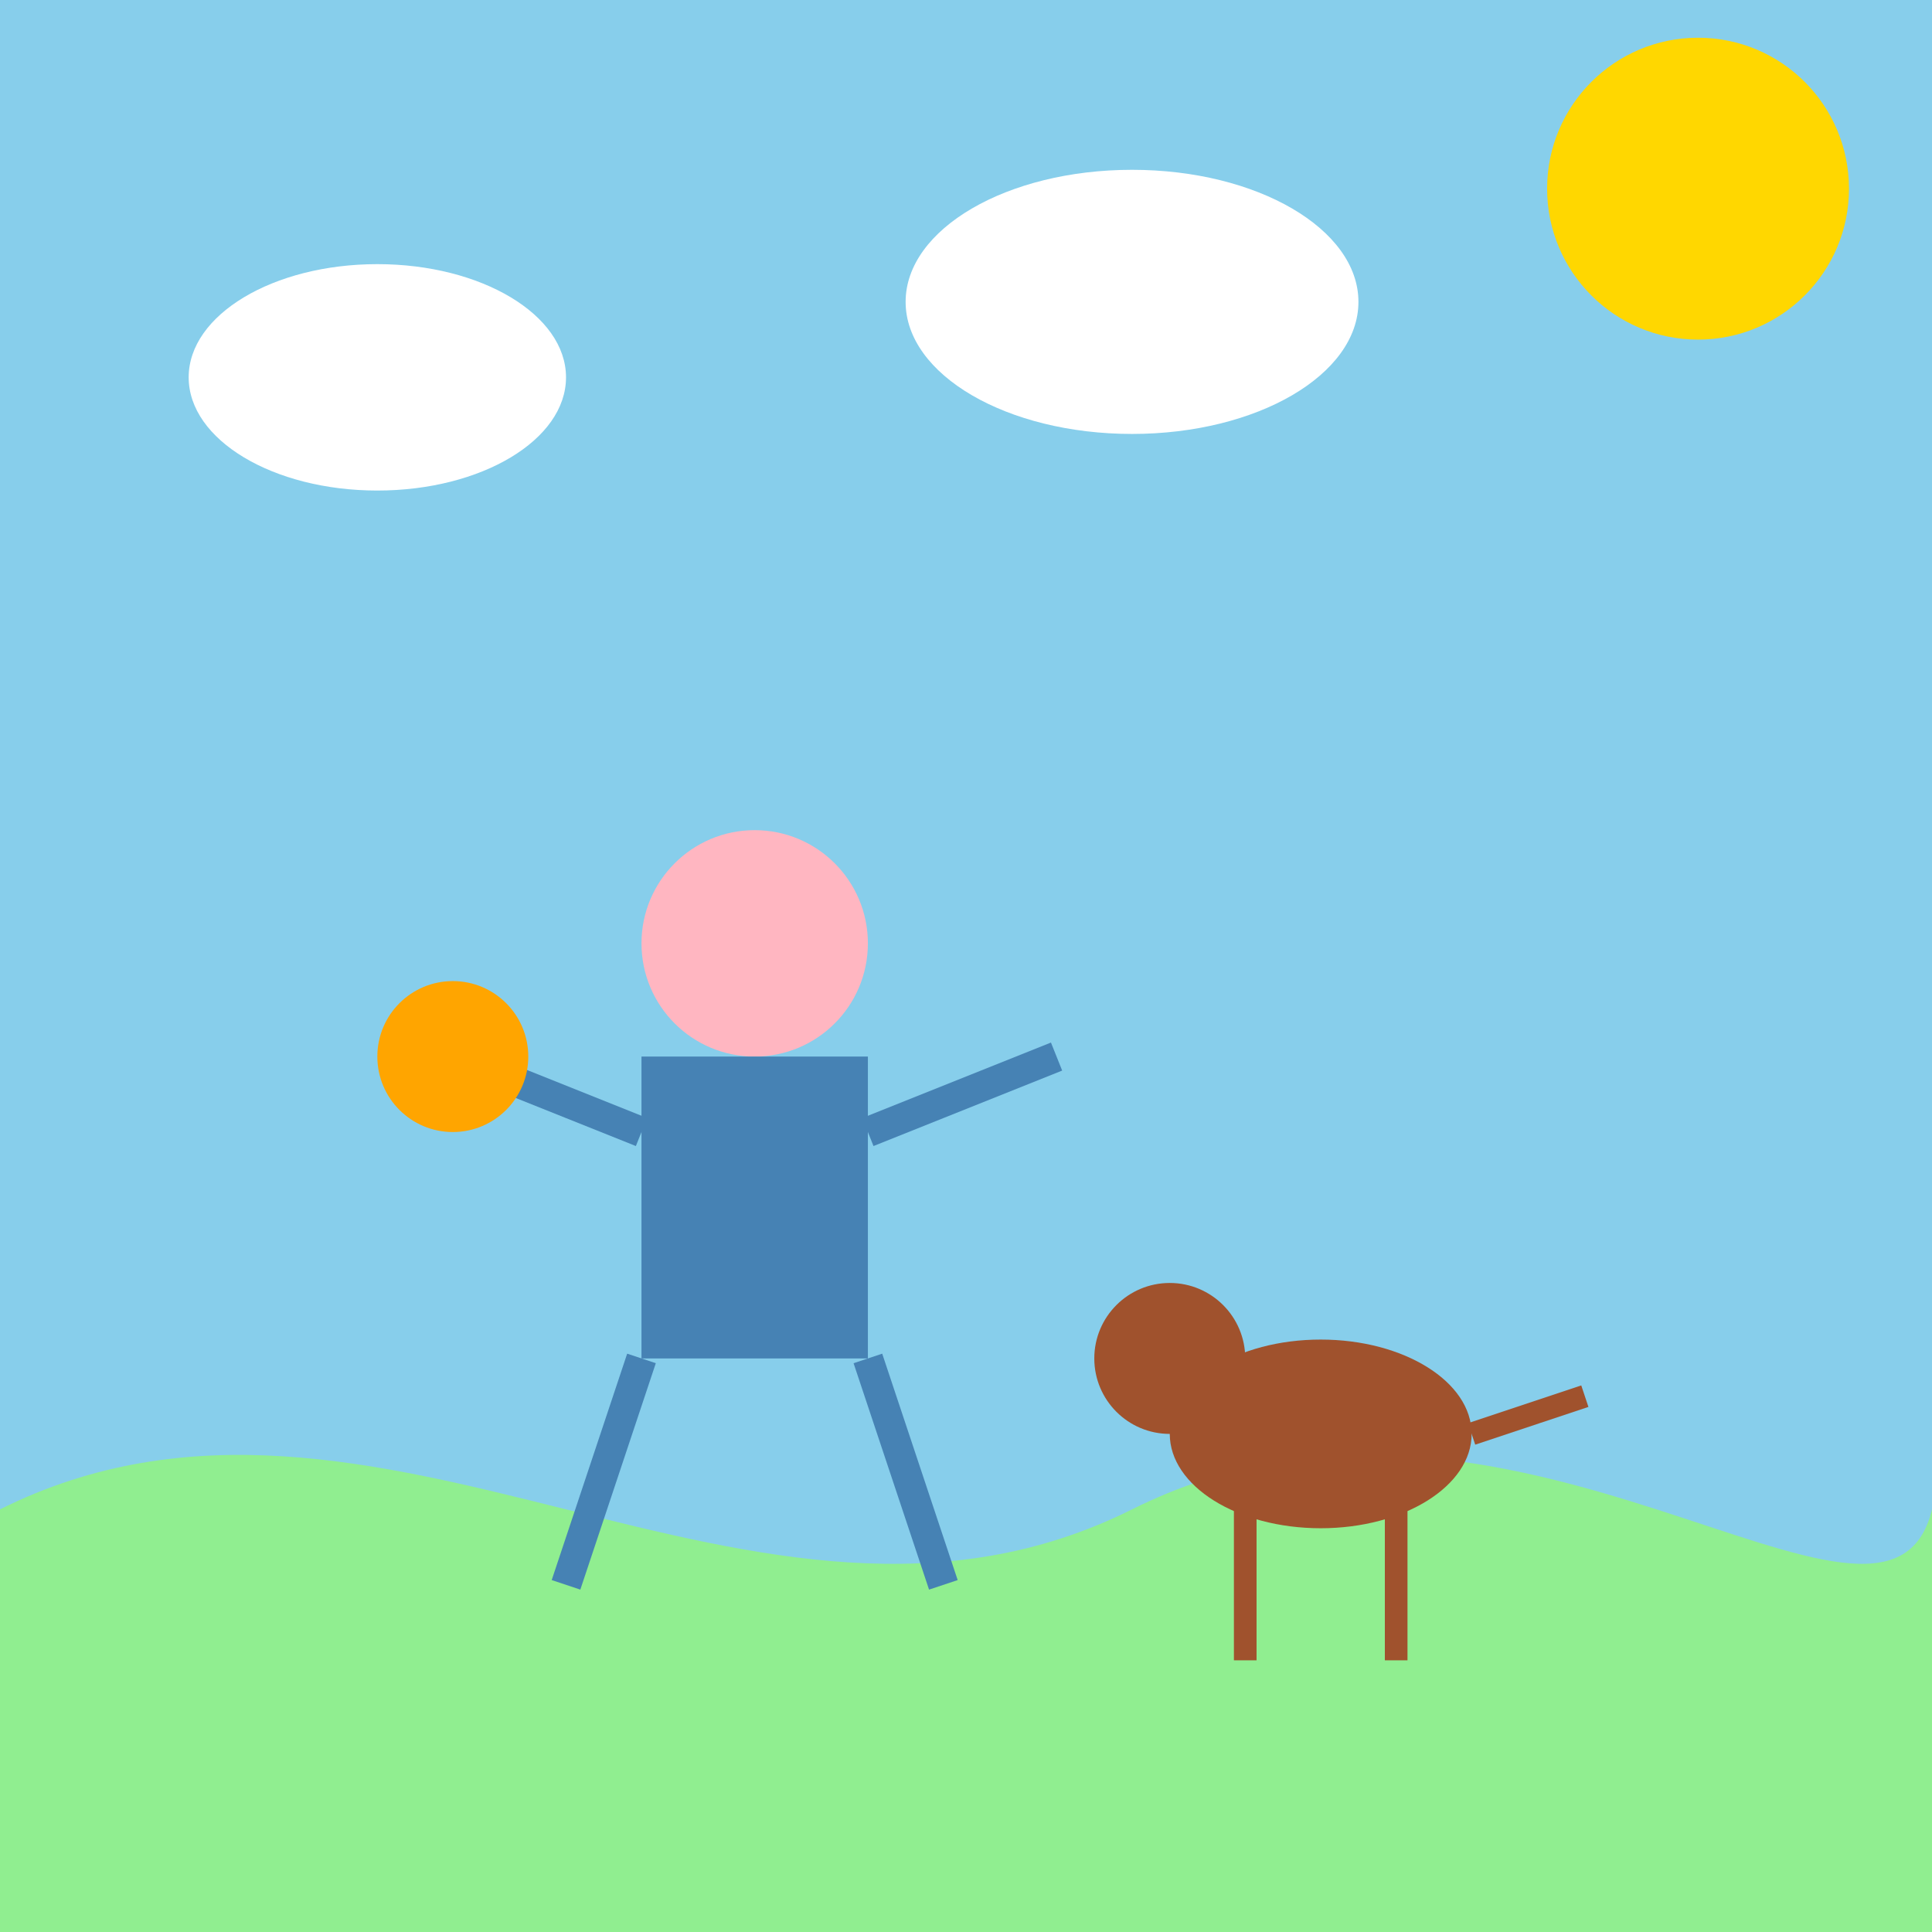
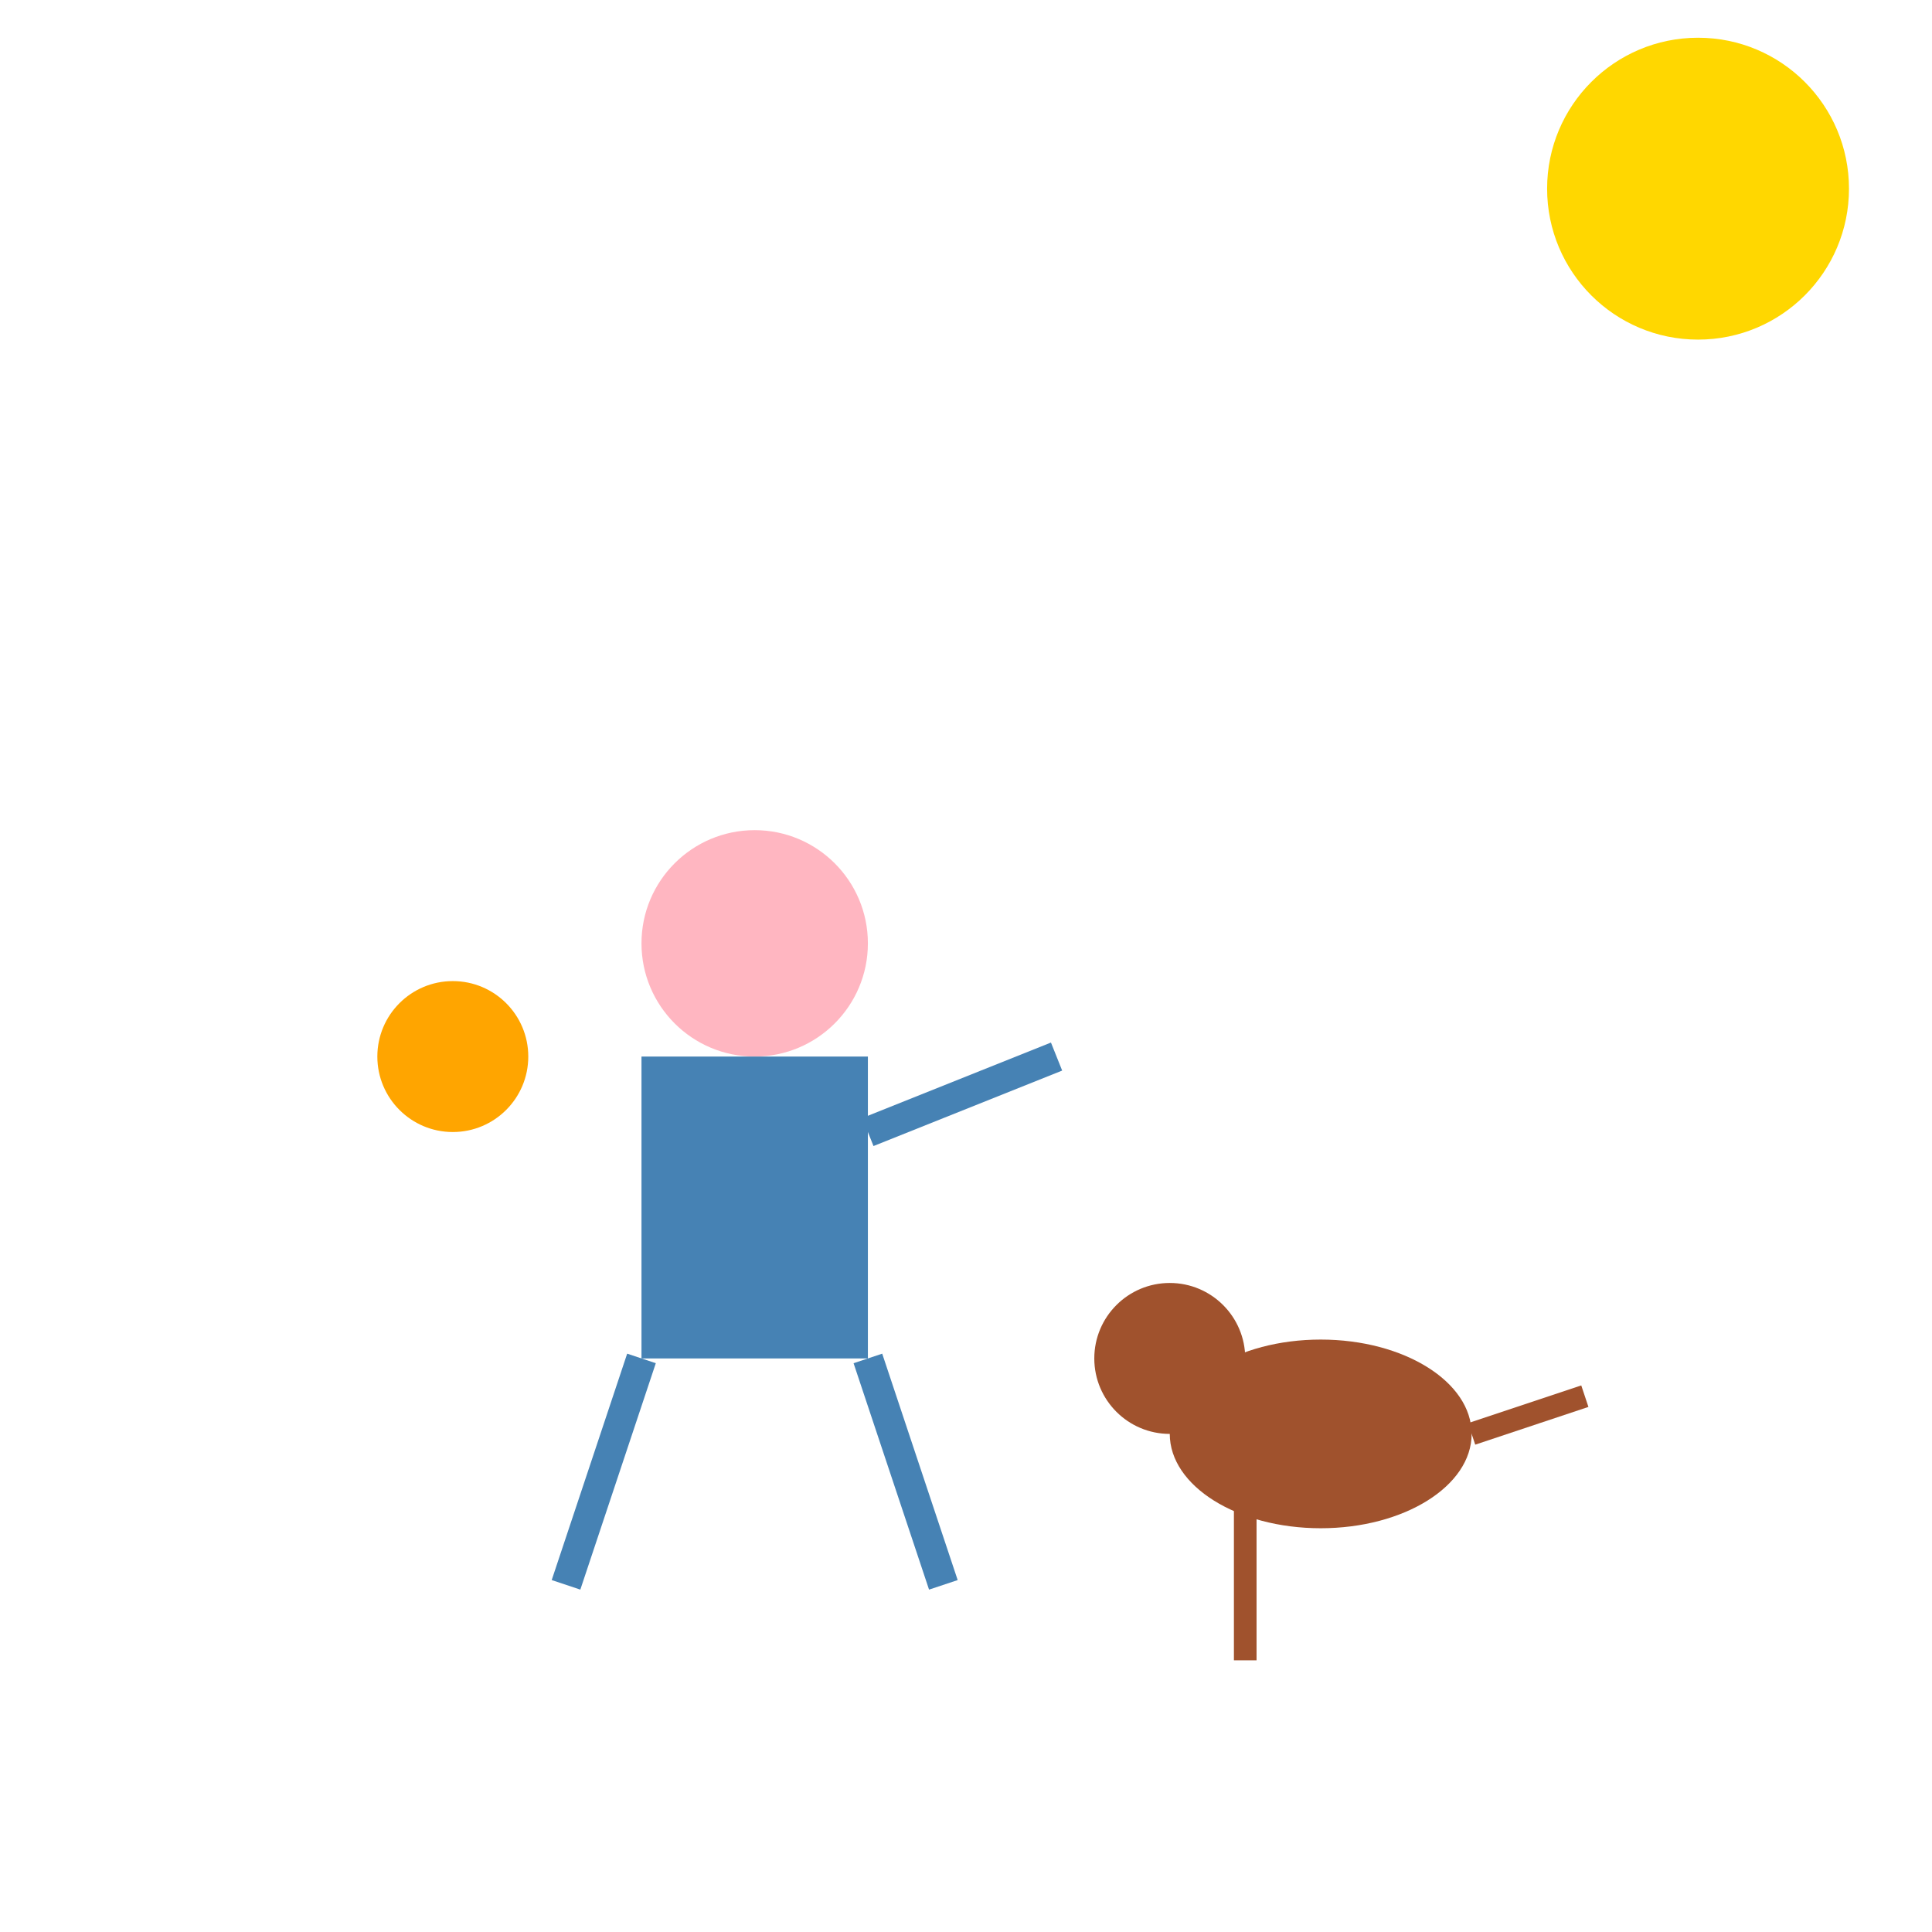
<svg xmlns="http://www.w3.org/2000/svg" viewBox="0 0 512 512">
  <title>Frisbee Fun</title>
  <desc>Piper is having a blast playing frisbee with her dog! Frisbee is so much fun it should be a-dog-able! Woof woof!</desc>
-   <rect id="background" class="background" width="512" height="512" fill="#87CEEB" />
-   <path id="grass" class="grass" fill="#90EE90" d="M0,400 C100,350 200,450 300,400 C400,350 500,450 512,400 L512,512 L0,512 Z" />
  <circle id="sun" class="sun" cx="450" cy="50" r="40" fill="#FFD700">
    <animate attributeName="opacity" from="1" to="0.5" dur="2s" repeatCount="indefinite" begin="0s" />
  </circle>
  <ellipse id="cloud1" class="cloud" cx="100" cy="100" rx="50" ry="30" fill="#FFFFFF">
    <animate attributeName="cx" from="100" to="150" dur="5s" repeatCount="indefinite" begin="0s" />
  </ellipse>
  <ellipse id="cloud2" class="cloud" cx="300" cy="80" rx="60" ry="35" fill="#FFFFFF">
    <animate attributeName="cx" from="300" to="250" dur="5s" repeatCount="indefinite" begin="0s" />
  </ellipse>
  <g id="piper" class="piper">
    <circle id="piper-head" class="head" cx="200" cy="250" r="30" fill="#FFB6C1" />
    <rect id="piper-body" class="body" x="170" y="280" width="60" height="80" fill="#4682B4" />
-     <line id="piper-arm1" class="arm" x1="170" y1="300" x2="120" y2="280" stroke="#4682B4" stroke-width="8" />
    <line id="piper-arm2" class="arm" x1="230" y1="300" x2="280" y2="280" stroke="#4682B4" stroke-width="8" />
    <line id="piper-leg1" class="leg" x1="170" y1="360" x2="150" y2="420" stroke="#4682B4" stroke-width="8" />
    <line id="piper-leg2" class="leg" x1="230" y1="360" x2="250" y2="420" stroke="#4682B4" stroke-width="8" />
  </g>
  <circle id="frisbee" class="frisbee" cx="120" cy="280" r="20" fill="#FFA500">
    <animate attributeName="cx" from="120" to="280" dur="2s" repeatCount="indefinite" begin="0s" />
  </circle>
  <g id="dog" class="dog">
    <ellipse id="dog-body" class="body" cx="350" cy="380" rx="40" ry="25" fill="#A0522D" />
    <circle id="dog-head" class="head" cx="310" cy="360" r="20" fill="#A0522D" />
    <line id="dog-tail" class="tail" x1="390" y1="380" x2="420" y2="370" stroke="#A0522D" stroke-width="6">
      <animate attributeName="y2" from="370" to="390" dur="0.5s" repeatCount="indefinite" begin="0s" />
      <animate attributeName="x2" from="420" to="410" dur="0.5s" repeatCount="indefinite" begin="0s" />
    </line>
    <line id="dog-leg1" class="leg" x1="330" y1="400" x2="330" y2="440" stroke="#A0522D" stroke-width="6" />
-     <line id="dog-leg2" class="leg" x1="370" y1="400" x2="370" y2="440" stroke="#A0522D" stroke-width="6" />
  </g>
</svg>